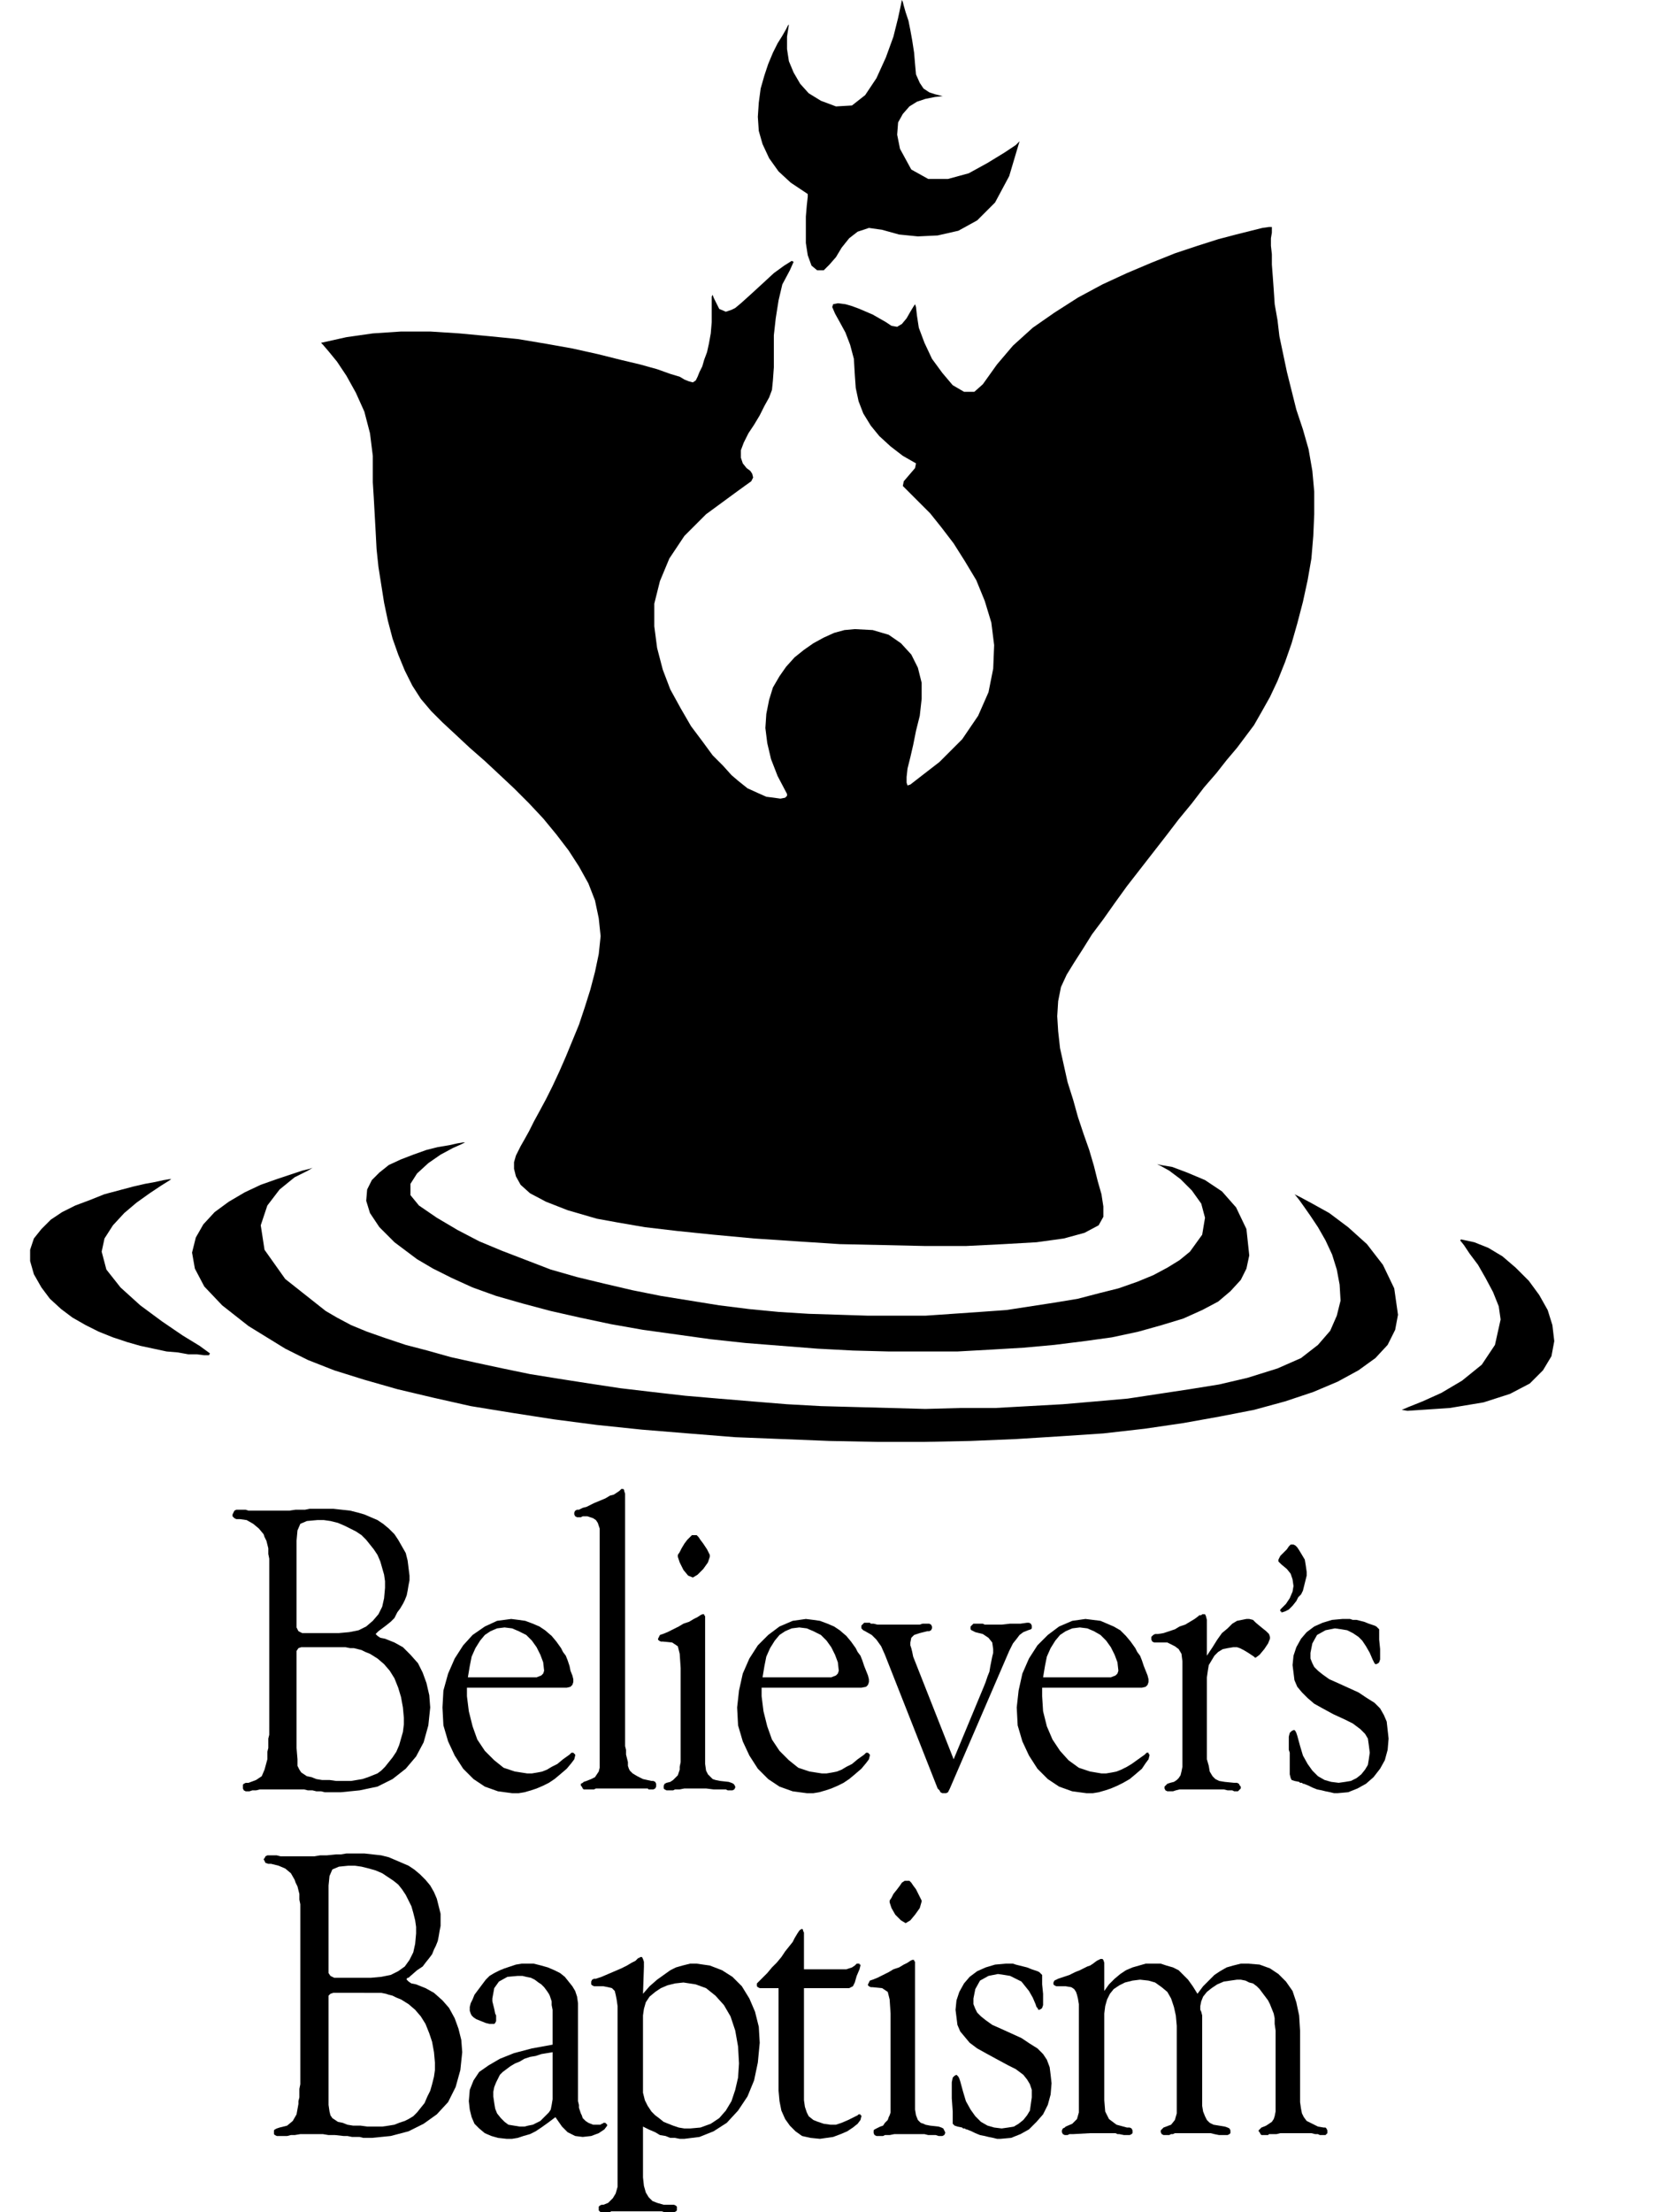
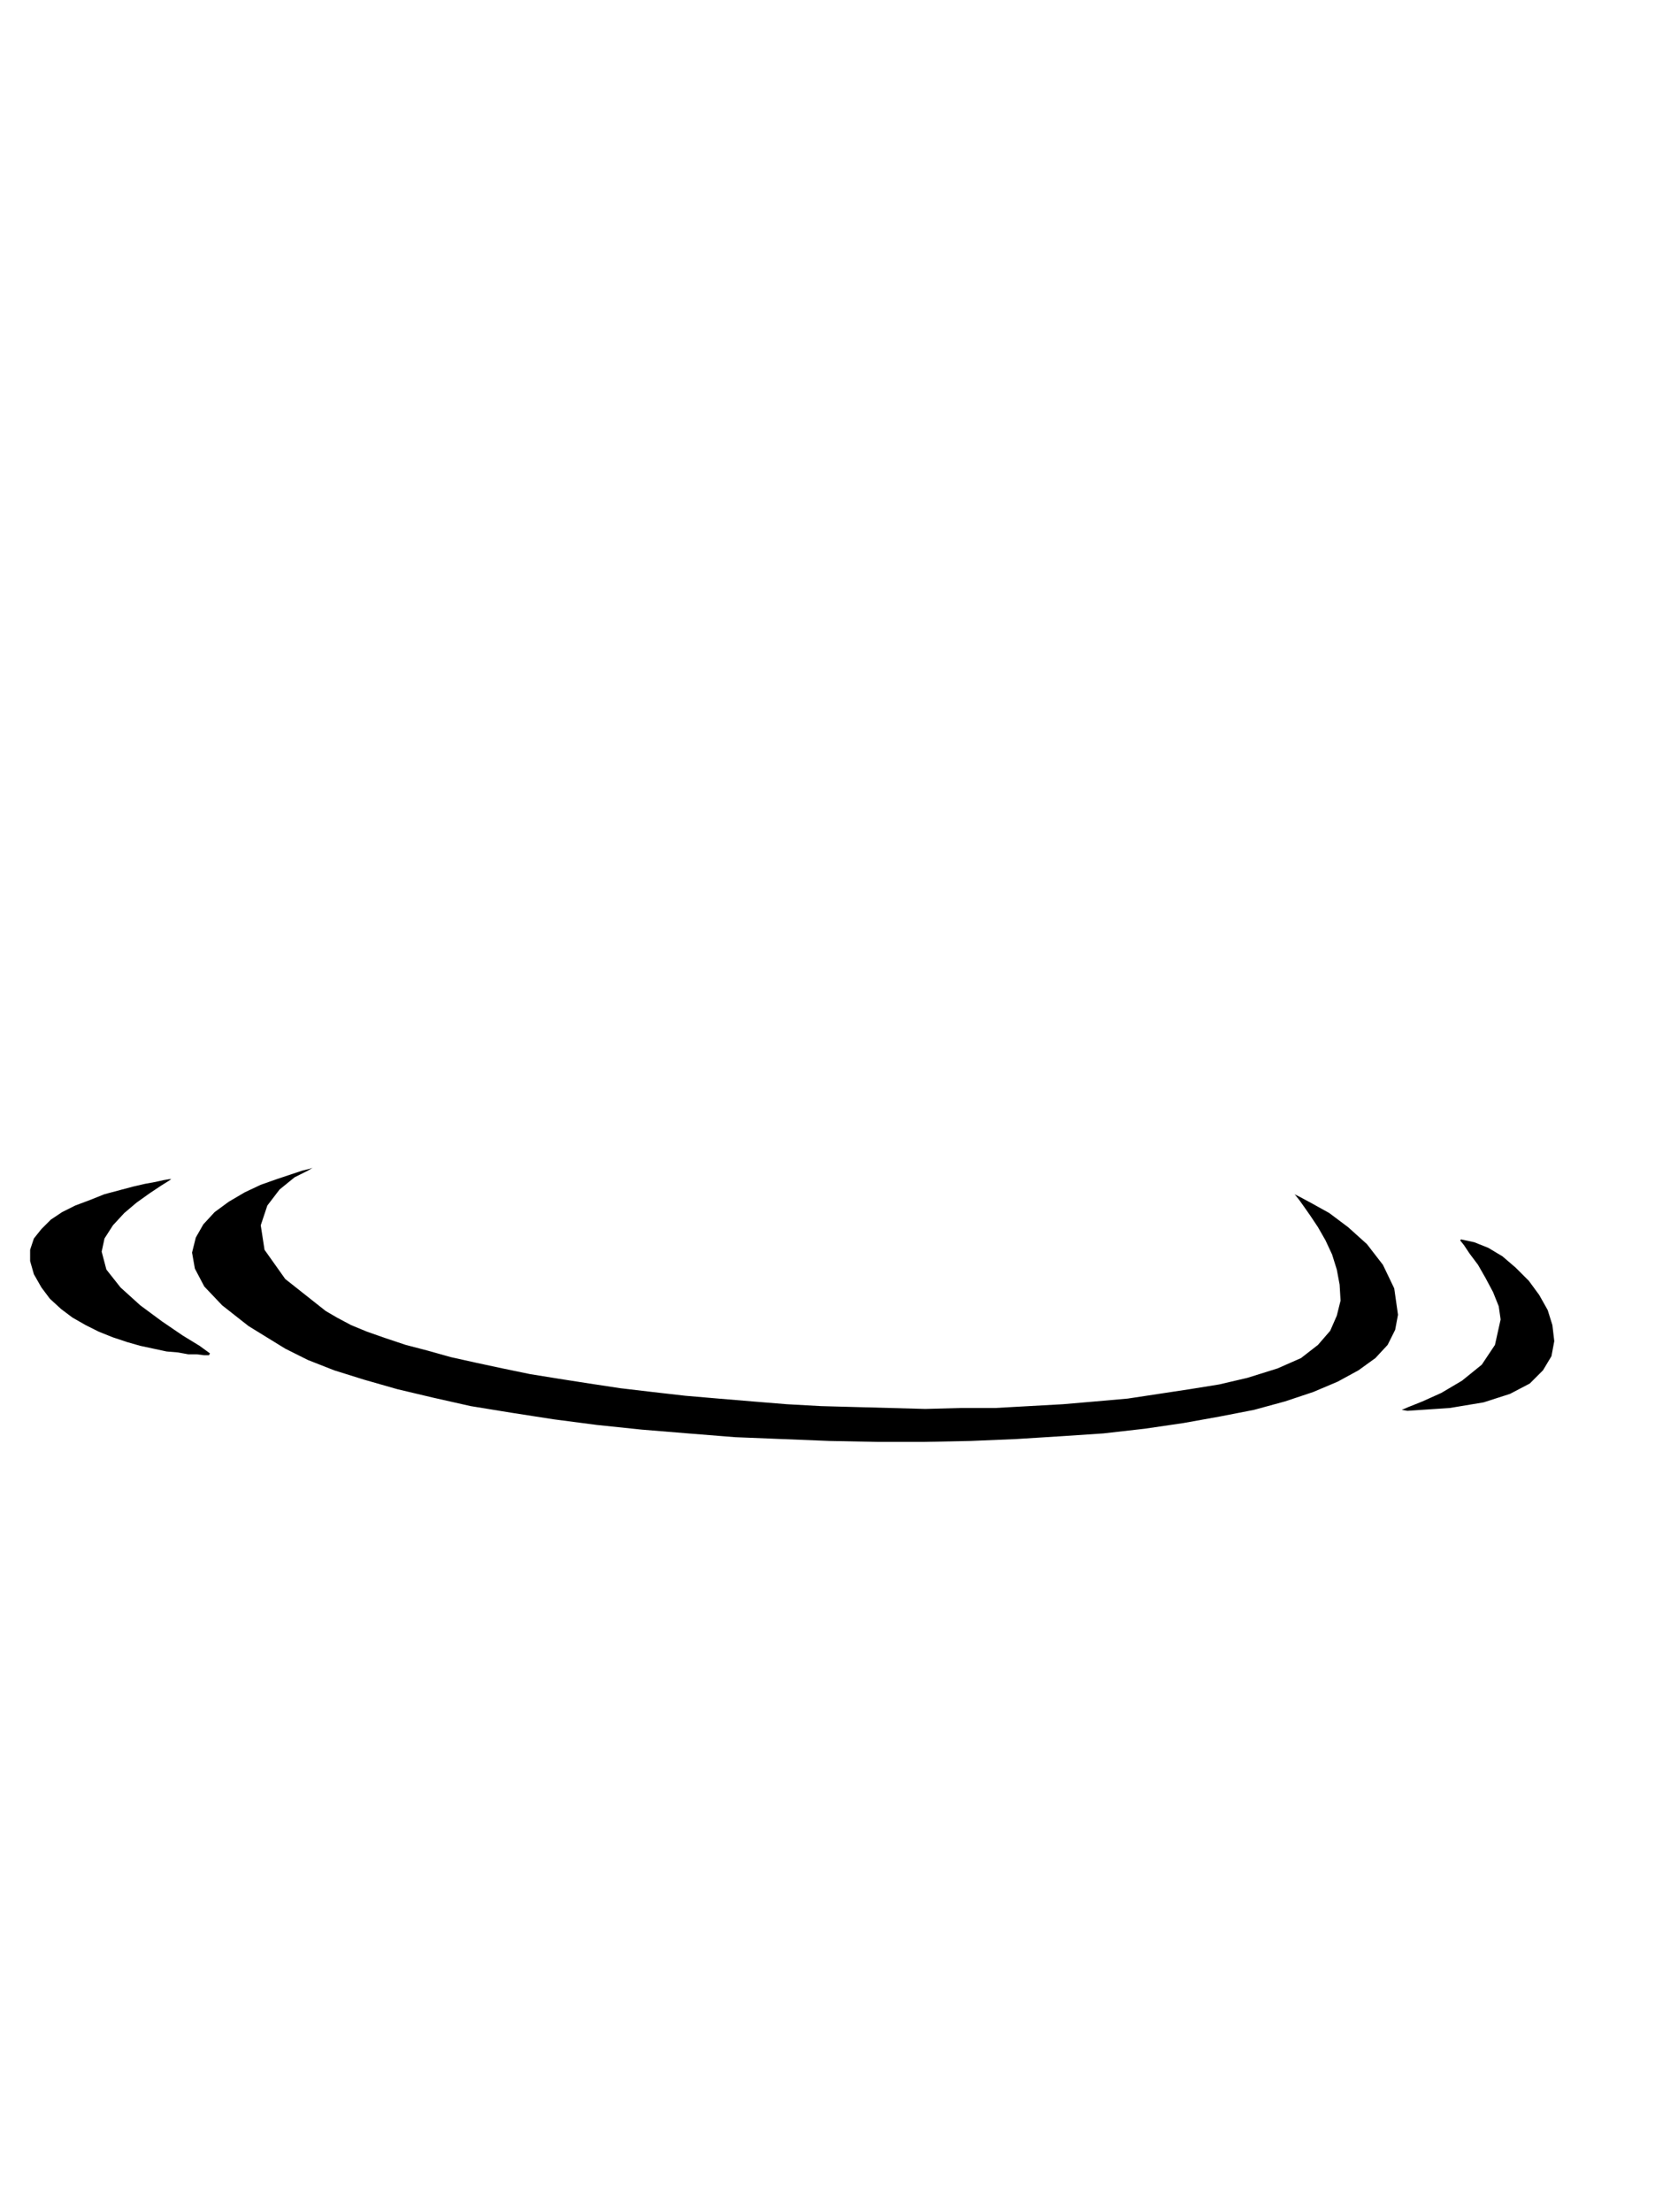
<svg xmlns="http://www.w3.org/2000/svg" width="1.758in" height="2.349in" fill-rule="evenodd" stroke-linecap="round" preserveAspectRatio="none" viewBox="0 0 1758 2349">
  <style>.brush2{fill:#000}.pen1{stroke:none}</style>
-   <path d="M319 2201v12l-1 5v9l-1 4v3l-2 11-4 7-6 5-8 2-3 1-2 1-1 1v4l1 1 2 1h11l4-1h4l6-1h24l6 1h7l9 1h4l5 1h8l4 1h9l20-2 19-5 16-8 14-10 12-13 8-16 5-18 2-19-1-13-3-12-4-11-6-11-7-8-9-8-9-5-10-4-5-1-3-2-1-1-1-1v-1l1-1h1l1-1 8-7 6-4 3-4 4-5 3-4 2-5 2-4 2-5 1-5 1-6 1-5v-13l-2-8-2-8-3-7-4-7-5-6-6-6-6-5-6-4-7-3-7-3-7-3-8-2-9-1-9-1h-19l-6 1h-5l-10 1h-7l-6 1h-36l-4-1h-10l-2 1-1 2-1 1 1 2 1 2 3 1h3l8 2 7 3 6 5 4 7 1 3 2 4 1 4 1 4v6l1 5v179zm43-101h-7l-4-2-2-3v-93l1-10 3-7 7-3 10-1h7l7 1 8 2 7 2 7 3 6 4 6 4 5 4 4 5 4 6 3 6 3 6 2 7 2 8 1 7v7l-1 11-2 9-4 8-5 7-7 5-8 4-10 2-11 1h-32zm25 16h18l5 1 3 1 4 1 4 2 5 2 8 5 7 6 6 7 5 8 4 10 3 9 2 11 1 11v8l-1 7-2 8-2 7-3 6-3 7-4 5-4 5-4 4-5 3-4 2-6 2-5 2-6 1-7 1h-16l-7-1h-8l-6-1-5-2-5-1-3-2-3-2-2-3-1-4-1-7v-116l2-2 3-1h33zm200 55-22 4-19 5-15 6-12 7-10 7-6 9-4 10-1 12 1 9 2 8 3 7 5 5 6 5 7 3 7 2 9 1h6l6-1 6-2 7-2 6-3 6-4 7-5 8-6 7 10 6 6 8 4 8 1 9-1 8-3 6-4 3-4v-1l-1-1-1-1h-2l-1 1h-1l-1 1h-8l-5-2-3-2-3-3-1-3-1-2-1-3-1-3v-3l-1-4v-104l-1-7-2-6-3-5-4-5-4-5-5-4-6-3-7-3-7-2-8-2h-13l-6 1-6 2-6 2-5 2-6 3-5 3-4 4-3 4-3 4-3 4-3 4-2 5-2 4-1 4v4l1 3 1 2 2 2 3 2 5 2 5 2 4 1h5l1-1 1-2v-6l-1-2-1-5-1-4-1-4v-3l2-11 5-7 9-5 11-1h5l4 1 5 1 4 2 4 3 3 2 3 3 3 4 2 3 1 2 1 3 1 3v4l1 5v37zm0 51v7l-1 6-1 5-2 3-3 3-3 3-3 3-4 2-4 2-5 1-4 1h-5l-6-1-6-1-4-3-4-4-4-5-2-5-1-6-1-7v-5l1-5 2-5 2-4 2-4 3-3 4-3 4-3 5-3 5-2 5-3 6-2 6-1 6-2 6-1 6-1v43z" class="pen1 brush2" />
-   <path d="M684 2088v-5l-1-3-1-2h-2l-1 1h-1l-1 1-2 2-4 2-5 3-6 3-7 3-7 3-7 3-6 2h-2l-2 1-1 2v3l1 1 2 1h10l5 1 4 1 3 3 1 4 1 5 1 7v192l-2 7-3 5-5 5-5 2h-2l-2 1-1 1v4l1 1 1 1h10l1-1h54l3 1h10l2-1 1-1v-4l-1-1-2-1h-11l-7-2-5-2-4-4-3-5-2-7-1-9v-54l6 3 7 3 5 3 6 1 5 2h5l5 1h5l16-2 15-6 14-9 12-13 10-15 7-17 4-19 2-21-1-17-4-16-6-14-8-13-10-10-11-7-13-5-14-2h-7l-8 2-7 2-6 3-7 5-7 5-8 7-7 8 1-29zm-1 52 1-7 2-7 4-6 6-5 6-4 7-3 8-2 9-1 13 2 11 4 10 8 9 10 7 12 5 15 3 17 1 18-1 15-3 13-4 12-6 10-7 8-9 6-11 4-11 1h-6l-6-1-6-2-5-2-5-2-5-4-4-3-4-4-4-6-3-6-2-8v-82zm171-29h48l2-1 2-1 2-4 2-7 3-7 1-4v-1h-1v-1h-3l-1 1-1 1-3 2-3 1-3 1h-45v-39l-1-2v-1l-1-1-2 1-1 1-2 3-3 5-2 4-4 5-4 5-4 6-5 6-5 5-5 6-5 5-3 3-1 1-2 2v3l1 1 2 1h20v109l1 11 2 10 4 9 5 7 6 6 7 5 9 2 10 1 7-1 7-1 8-3 7-3 6-4 5-4 3-4 1-4v-1h-1v-1h-2l-1 1-10 5-7 3-6 2h-6l-7-1-6-2-5-2-5-4-2-4-2-6-1-7v-119zm109-114h-2l-3 2-2 3-3 4-4 5-2 4-2 3v2l2 6 4 7 6 6 5 3 5-3 5-6 5-7 2-7v-1l-1-2-2-4-3-6-3-4-2-3-2-2h-3zm9 124v-38l-1-1v-1h-2l-2 1-3 2-4 2-5 3-6 2-5 3-6 3-6 3-5 2-3 1-1 2-1 2v1l1 1 2 1h2l10 1 6 4 2 8 1 15v105l-1 3-1 2-1 3-3 3-2 3-3 1-4 2-2 1-1 1v3l1 2 2 1h7l2-1h5l5-1h32l4 1h8l3 1h4l2-1 1-2v-1l-1-2-1-2-2-1-3-1-9-1-5-1-2-1-3-1-3-3-2-5-1-6v-119zm135-21v-3l-1-1-2-2-2-1-6-2-5-2-4-1-4-1-4-1-3-1h-8l-11 1-10 3-9 4-8 6-6 7-5 9-3 9-1 10 1 8 1 8 3 7 5 6 5 6 8 6 9 5 11 6 13 7 8 4 4 3 4 3 4 5 3 5 2 6v8l-1 7-1 7-3 5-4 5-5 4-5 3-6 1-7 1-8-1-7-2-7-4-6-6-5-7-5-9-3-10-3-11-1-3-1-2-1-1-1-1-2 1-2 2-1 5v17l1 14v13l2 2 3 1 5 1 1 1h2l1 1h1l5 2 4 2 5 2 5 1 4 1 5 1 4 1h4l11-1 10-4 9-5 8-8 7-8 5-10 3-11 1-12-1-9-1-8-3-8-4-6-6-6-8-5-9-6-11-5-11-5-9-4-7-5-5-4-4-4-2-4-2-5v-6l2-10 5-9 9-5 10-2 7 1 6 1 6 3 6 3 4 5 4 5 4 7 3 7 1 3 1 1 1 2h1l2-1 1-1 1-3v-12l-1-10v-7zm66-12v-4l-1-3-1-1h-2l-2 1-2 1-4 3-3 2-3 1-4 2-4 2-5 2-6 3-6 2-6 2-2 1-2 1-1 2v2l1 1 2 1h10l6 1 3 2 2 3 1 3 1 4 1 6v115l-2 7-5 5-7 3-1 1-2 1-1 2v2l1 2 2 1h3l2-1h4l18-1h27l2 1h2l5 1h6l2-1 1-1v-3l-1-2-2-1h-3l-11-3-8-6-4-8-1-12v-92l1-8 2-7 3-6 4-5 6-4 6-3 8-2 8-1 9 1 7 2 7 5 6 5 4 7 3 9 2 9 1 11v93l-2 7-4 5-8 3-1 1-1 1-1 1v2l1 2 2 1h6l2-1h2l2-1h38l4 1 5 1h9l2-1 1-1v-3l-1-2-2-1-3-1-6-1-6-1-4-2-3-3-2-4-2-5-1-6v-96l-1-4-1-2v-4l1-5 2-5 4-5 5-4 6-4 7-3 7-1 7-1h4l5 1 4 2 4 1 4 3 3 3 3 4 3 4 3 4 2 4 2 5 2 5 1 5v6l1 7v86l-1 5-1 3-2 3-3 2-3 2-5 2-1 1-1 1-1 1v1l1 1 1 2 1 1h7l1-1h8l4-1h33l4 1h3l2 1h6l1-1 1-1v-3l-1-2-1-1h-2l-6-1-6-3-6-3-3-4-2-4-1-5-1-7v-76l-1-16-3-14-4-12-7-10-8-8-9-6-11-4-12-1h-8l-8 2-7 2-7 4-6 4-6 6-6 6-6 8-5-8-5-7-5-5-5-5-6-3-7-2-6-2h-16l-7 2-7 2-7 3-6 4-6 5-6 6-5 7v-26zm-887-254v8l-1 4v10l-1 4v8l-3 11-3 7-6 4-8 3h-3l-2 1-1 1v4l1 2 2 1h4l3-1h4l4-1h47l4 1h5l4 1h5l4 1h17l20-2 19-4 16-8 14-11 11-13 8-15 5-18 2-19-1-13-3-13-4-11-5-10-8-9-8-8-9-5-10-4-5-1-3-2-1-1-1-1 1-1 1-1 1-1 8-6 5-4 4-4 3-6 3-4 3-5 2-4 2-5 1-5 1-6 1-5v-5l-1-8-1-8-2-8-4-7-4-7-4-6-6-6-6-5-6-4-7-3-7-3-7-2-8-2-9-1-9-1h-25l-5 1h-10l-7 1h-43l-3-1h-10l-2 1-1 2-1 2v2l2 2 2 1h4l7 1 7 4 6 5 5 6 1 3 2 4 1 4 1 4v6l1 5v179zm42-100h-7l-4-2-2-4v-92l1-11 3-7 7-3 11-1h7l7 1 8 2 7 3 6 3 6 3 6 4 5 5 4 5 4 5 4 6 3 7 2 7 2 7 1 7v7l-1 11-2 9-4 8-6 7-7 6-8 4-10 2-11 1h-32zm25 15h14l5 1h4l4 1 4 1 4 2 5 2 8 5 7 6 6 7 5 8 4 10 3 10 2 11 1 11v7l-1 8-2 7-2 7-3 7-4 6-4 5-4 5-4 4-4 3-5 2-5 2-6 2-6 1-6 1h-16l-7-1h-8l-6-1-5-2-5-1-3-2-3-2-2-3-2-4v-7l-1-12v-103l2-3 3-1h33zm143 43h106l4-1 2-2 1-3v-3l-1-4-2-5-1-5-2-6-2-5-3-4-2-4-5-7-5-6-7-6-6-4-7-3-8-3-7-1-8-1-15 2-13 6-13 9-10 11-9 14-7 16-5 18-1 18 1 19 5 17 7 15 9 14 11 11 12 8 14 5 15 2h7l6-1 7-2 6-2 7-3 6-3 6-4 6-5 7-6 5-6 3-4 1-4v-1l-1-1-1-1h-2l-1 1-1 1-7 5-6 5-6 3-5 3-5 2-5 1-6 1h-5l-13-2-12-4-10-8-10-10-8-12-5-14-4-16-2-16v-9zm1-11 2-12 2-10 4-9 5-8 5-6 6-4 7-3 8-1 8 1 7 3 8 4 6 6 5 7 4 8 3 8 1 9-1 3-2 2-5 2h-73zm167-184v-11l-1-3v-1l-1-1h-2l-1 1-1 1-3 2-3 2-4 1-5 3-12 5-4 2-4 2-4 1-4 2h-2l-2 1-1 2v2l1 2 2 1h4l2-1h5l3 1 3 1 3 2 2 3 1 3 1 3v254l-1 4-2 3-2 3-4 2-5 2-3 1-1 1-2 1v2l1 1 1 2 1 1h11l2-1h55l1 1h5l2-1 1-2v-3l-1-2-2-1h-2l-9-2-6-3-5-3-3-3-1-2-1-3v-4l-1-4-1-4v-5l-1-4v-257zm74 33h-3l-2 2-3 3-3 4-3 5-2 4-2 3v2l2 6 4 8 5 6 5 2 5-3 6-6 5-7 2-6v-2l-1-2-2-4-4-6-3-4-2-3-2-2h-2zm11 124v-38l-1-1v-1h-2l-2 1-3 2-4 2-5 3-6 2-5 3-6 3-6 3-5 2-3 1-1 2-1 2v1l1 1 2 1h2l10 1 6 4 2 8 1 15v100l-1 5v3l-1 3-1 3-3 3-2 2-3 2-4 1-2 1-1 2v3l1 1 2 1h7l2-1h5l5-1h23l8 1h13l2 1h5l2-1 1-2v-1l-1-2-1-1-2-1-3-1-9-1-5-1-3-1-2-2-3-3-2-4-1-7v-119zm60 38h106l5-1 2-2 1-3v-3l-1-4-2-5-2-5-2-6-2-5-3-4-2-4-5-7-5-6-7-6-6-4-7-3-8-3-7-1-8-1-14 2-14 6-12 9-11 11-9 14-7 16-4 18-2 18 1 19 5 17 7 15 9 14 11 11 12 8 14 5 15 2h7l6-1 7-2 6-2 7-3 6-3 6-4 6-5 7-6 5-6 3-4 1-4v-1l-1-1-1-1h-2l-1 1-1 1-7 5-6 5-6 3-5 3-5 2-5 1-6 1h-5l-13-2-12-4-10-8-10-10-8-12-5-14-4-16-2-16v-9zm1-11 2-12 2-10 4-9 5-8 5-6 6-4 7-3 8-1 8 1 7 3 8 4 6 6 5 7 4 8 3 8 1 9-1 3-2 2-5 2h-73zm203 87-43-109-1-5-1-4-1-3v-3l1-5 3-3 6-2 8-2h2l2-1 1-2v-2l-1-2-2-1h-7l-3 1h-45l-4-1h-3l-1-1h-6l-1 1-2 2v3l1 1 1 1 2 1 7 4 5 5 5 7 4 9 56 142 2 2 1 2 2 1h4l2-1 1-2 1-2 63-146 4-8 4-5 3-4 4-3 5-2 3-1 1-1v-3l-1-2-2-1h-2l-7 1h-11l-9 1h-18l-2-1h-10l-1 1-2 2v3l1 1 2 1 2 1 8 2 6 4 4 5 1 7v4l-1 4-1 5-1 5-1 6-2 5-2 6-2 5-32 77zm94-76h106l4-1 2-2 1-3v-3l-1-4-2-5-2-5-2-6-2-5-3-4-2-4-5-7-5-6-6-6-7-4-7-3-7-3-8-1-8-1-14 2-14 6-12 9-11 11-9 14-7 16-4 18-2 18 1 19 5 17 7 15 9 14 11 11 12 8 14 5 15 2h7l6-1 7-2 6-2 7-3 6-3 7-4 6-5 7-6 4-6 3-4 1-4v-1l-1-1v-1h-2l-1 1-1 1-7 5-7 5-5 3-6 3-5 2-5 1-6 1h-5l-12-2-12-4-11-8-9-10-8-12-6-14-4-16-1-16v-9zm1-11 2-12 2-10 4-9 5-8 5-6 6-4 7-3 8-1 8 1 7 3 7 4 6 6 5 7 4 8 3 8 1 9-1 3-2 2-5 2h-72zm174-55v-6l-1-4-1-2h-3l-1 1h-2l-1 1-4 3-5 3-5 3-6 2-5 3-6 2-6 2-6 1h-3l-2 1-2 2v3l1 2 2 1h14l4 2 4 2 4 3 3 5 1 8v112l-1 5-1 4-2 3-2 2-3 2-4 1-3 1-1 1-2 2v2l1 2 2 1h6l3-1 4-1h47l4 1h5l2 1h4l1-1 2-2v-2l-1-1-1-2-2-1h-3l-10-1-6-1-4-2-3-3-3-5-1-6-2-7v-87l1-7 1-6 3-5 3-5 4-4 5-3 5-1 6-1h4l3 1 4 2 5 3 3 2 3 2 1 1h1l4-3 5-6 4-6 2-5v-2l-1-3-3-3-5-4-6-5-3-3-4-1h-3l-5 1-5 1-5 3-5 5-6 5-5 7-5 8-6 9v-32zm90-86h-1l-1 1-1 1-2 3-1 1-1 1-1 1-1 1-3 3-1 2-1 2v2l1 1 1 1 1 1 6 5 4 5 2 6 1 7-1 6-3 7-4 6-4 4-1 1-1 1v2h1v1h1l3-1 4-2 4-4 4-5 2-4 3-3 2-4 1-4 1-4 1-4 1-4v-4l-1-7-1-6-3-5-3-5-2-3-2-2-2-1h-2zm93 93v-3l-1-1-2-2-2-1-6-2-5-2-4-1-4-1h-4l-3-1h-8l-11 1-10 3-9 4-8 6-6 7-5 9-3 9-1 10 1 8 1 8 3 7 5 6 6 6 7 6 9 5 11 6 13 6 8 4 4 3 4 3 5 5 3 5 1 7 1 8-1 7-1 6-3 5-4 5-5 4-6 3-6 1-7 1-8-1-7-2-7-4-6-6-5-7-5-9-3-10-3-11-1-3-1-2-1-1h-1l-2 1-2 2-1 4v14l1 3v23l1 4 1 2 3 1 5 1 1 1h2l1 1h1l5 2 4 2 5 2 5 1 4 1 5 1 4 1h4l11-1 10-4 9-5 8-7 7-9 5-9 3-11 1-12-1-9-1-9-3-7-4-7-6-6-8-5-9-6-11-5-11-5-9-4-7-5-5-4-4-4-2-4-2-5v-6l2-10 5-9 9-5 10-2 7 1 6 1 6 3 6 4 4 4 4 6 4 7 3 7 1 2 1 2 1 1h1l2-1 1-1 1-3v-11l-1-10v-8zM958 0l-1 5-3 14-5 20-8 22-10 22-12 18-14 11-17 1-16-6-13-8-9-10-7-12-5-12-2-13V39l2-13-1 1-2 4-4 7-5 8-5 10-5 12-4 12-4 14-2 15-1 15 1 15 4 14 7 15 10 14 13 12 18 12v3l-1 9-1 12v28l2 13 4 11 6 5h7l6-6 7-8 6-10 8-10 9-7 12-4 14 2 18 5 20 2 21-1 22-5 20-11 19-19 15-28 11-37-4 4-12 8-18 11-20 11-22 6h-21l-18-10-12-22-3-15 1-13 5-9 7-8 8-5 9-3 10-2 9-1h-1l-4-1-4-1-6-2-6-4-4-6-4-9-1-11-1-12-2-13-2-11-2-10-3-9-2-7-1-4-1-2zM494 1213h-2l-6 1-9 2-12 2-12 3-14 5-13 5-13 6-10 8-8 8-5 10-1 12 4 13 10 15 16 16 24 18 17 10 20 10 22 10 25 9 28 8 30 8 31 7 33 7 34 6 36 5 36 5 37 4 38 3 38 3 38 2 38 1h73l36-2 34-2 33-3 32-4 29-4 28-6 25-7 23-7 20-9 17-9 13-11 11-12 6-12 3-14-3-28-11-23-15-17-18-12-19-8-16-6-12-2-4-1 4 2 9 5 12 9 12 12 10 14 4 15-3 18-13 18-11 9-13 8-15 8-17 7-20 7-20 5-23 6-24 4-26 4-26 4-28 2-29 2-29 2h-61l-31-1-32-1-32-2-31-3-32-4-31-5-31-5-30-6-30-7-29-7-28-8-26-10-26-10-24-10-23-12-22-13-19-13-9-11v-12l7-11 12-11 13-9 13-7 9-4 4-2z" class="pen1 brush2" />
  <path d="m332 1240-3 1-8 2-12 4-15 5-17 6-17 8-17 10-15 11-12 13-8 14-4 16 3 17 10 19 19 20 28 22 39 24 24 12 28 11 32 10 35 10 38 9 40 9 43 7 45 7 46 6 48 5 49 4 50 4 50 2 50 2 51 1h50l49-1 48-2 48-3 45-3 44-5 41-6 39-7 36-7 33-9 30-10 26-11 22-12 18-13 13-14 8-16 3-16-4-28-12-25-17-22-20-18-20-15-18-10-13-7-6-3 1 1 4 5 5 7 7 10 8 12 8 14 7 15 5 16 3 16 1 17-4 16-7 16-13 15-18 14-25 11-32 10-30 7-31 5-33 5-33 5-34 3-35 3-36 2-36 2h-37l-37 1-37-1-37-1-37-1-36-2-37-3-36-3-35-3-35-4-34-4-33-5-32-5-31-5-29-6-28-6-27-6-25-7-23-6-21-7-20-7-17-7-15-8-12-7-43-34-22-31-4-26 7-21 13-17 16-13 14-7 5-3zm1220 76 14 3 15 6 15 9 14 12 14 14 11 15 9 16 5 16 2 17-3 16-9 15-14 14-21 11-28 9-36 6-45 3-6-1 7-3 15-6 20-9 22-13 21-17 14-21 6-27-2-14-6-15-8-15-8-14-9-12-6-9-4-5 1-1zm-1370-64h-2l-6 1-9 2-11 2-13 3-15 4-15 4-15 6-16 6-14 7-12 8-10 10-8 10-4 12v12l4 14 8 14 9 12 12 11 12 9 14 8 14 7 15 6 15 5 14 4 14 3 14 3 12 1 11 2h9l8 1h5l1-2-11-8-18-11-22-15-23-17-21-19-15-19-5-19 3-14 9-14 12-13 13-11 14-10 12-8 8-5 3-2z" class="pen1 brush2" />
-   <path d="M1351 241h-3l-7 1-12 3-16 4-19 5-22 7-24 8-25 10-26 11-26 12-26 14-25 16-23 16-21 19-17 20-15 21-9 8h-11l-12-7-11-13-11-15-8-17-6-16-2-13-1-9-1-3-2 3-3 5-4 7-5 6-5 3-6-1-6-4-7-4-7-4-7-3-7-3-8-3-7-2-8-1-5 1-1 3 3 7 5 9 6 11 5 13 4 15 1 17 1 14 3 14 5 13 8 13 9 11 12 11 13 10 14 8-1 5-6 7-6 7-1 5 7 7 10 10 12 12 12 15 13 17 12 19 12 20 9 22 7 23 3 24-1 25-5 25-11 25-17 25-24 24-31 24-3 1-1-3v-6l1-9 3-12 3-13 3-15 4-16 2-18v-17l-4-16-7-14-11-12-13-9-17-5-19-1-11 1-11 3-11 5-11 6-10 7-10 8-9 10-7 10-7 12-4 13-3 15-1 15 2 16 4 17 7 18 10 19v2l-2 2-5 1-7-1-8-1-9-4-11-5-10-8-7-6-9-10-11-11-11-15-12-16-11-19-11-20-8-21-6-23-3-23v-24l6-24 10-24 16-24 23-23 30-22 11-8 7-5 2-4-1-4-2-3-4-3-4-5-2-6v-8l3-8 5-10 6-9 6-10 5-10 5-9 3-8 1-10 1-14v-34l2-18 3-19 4-17 8-15 4-9-2-1-8 5-11 8-13 12-12 11-10 9-6 5-4 2-6 2-7-3-6-12-1-3-1 2v27l-1 12-2 11-2 9-3 8-2 7-3 6-2 5-2 4-3 2-4-1-5-2-5-3-10-3-14-5-18-5-21-5-24-6-27-6-28-5-30-5-30-3-32-3-31-2h-31l-30 2-28 4-27 6 2 2 6 7 9 11 10 15 10 18 9 20 6 23 3 24v28l1 16 1 18 1 18 1 19 2 19 3 19 3 19 4 19 5 19 6 17 7 17 8 16 9 14 11 13 12 12 14 13 15 14 16 14 15 14 16 15 16 16 15 16 14 17 13 17 11 17 10 18 7 18 4 19 2 19-2 19-4 19-5 19-6 19-6 18-7 17-7 17-7 16-7 15-7 14-7 13-6 11-5 10-5 9-4 7-3 6-2 4-2 7v7l2 8 5 9 10 9 17 9 23 9 31 9 22 4 29 5 34 4 39 4 43 4 45 3 46 3 46 1 45 1h43l40-2 35-2 29-4 22-6 15-8 5-9v-11l-2-13-4-14-4-16-5-17-6-17-6-18-5-18-6-19-4-18-4-18-2-18-1-16 1-16 3-15 6-13 8-13 9-14 10-16 12-16 12-17 13-18 14-18 14-18 14-18 13-17 14-17 13-17 13-15 11-14 11-13 9-12 9-12 8-14 9-16 8-17 8-20 7-20 6-21 6-23 5-23 4-23 2-24 1-23v-24l-2-22-4-23-6-21-7-21-5-20-5-20-4-19-4-19-2-17-3-17-1-15-1-14-1-13v-11l-1-9v-8l1-6v-6z" class="pen1 brush2" />
</svg>